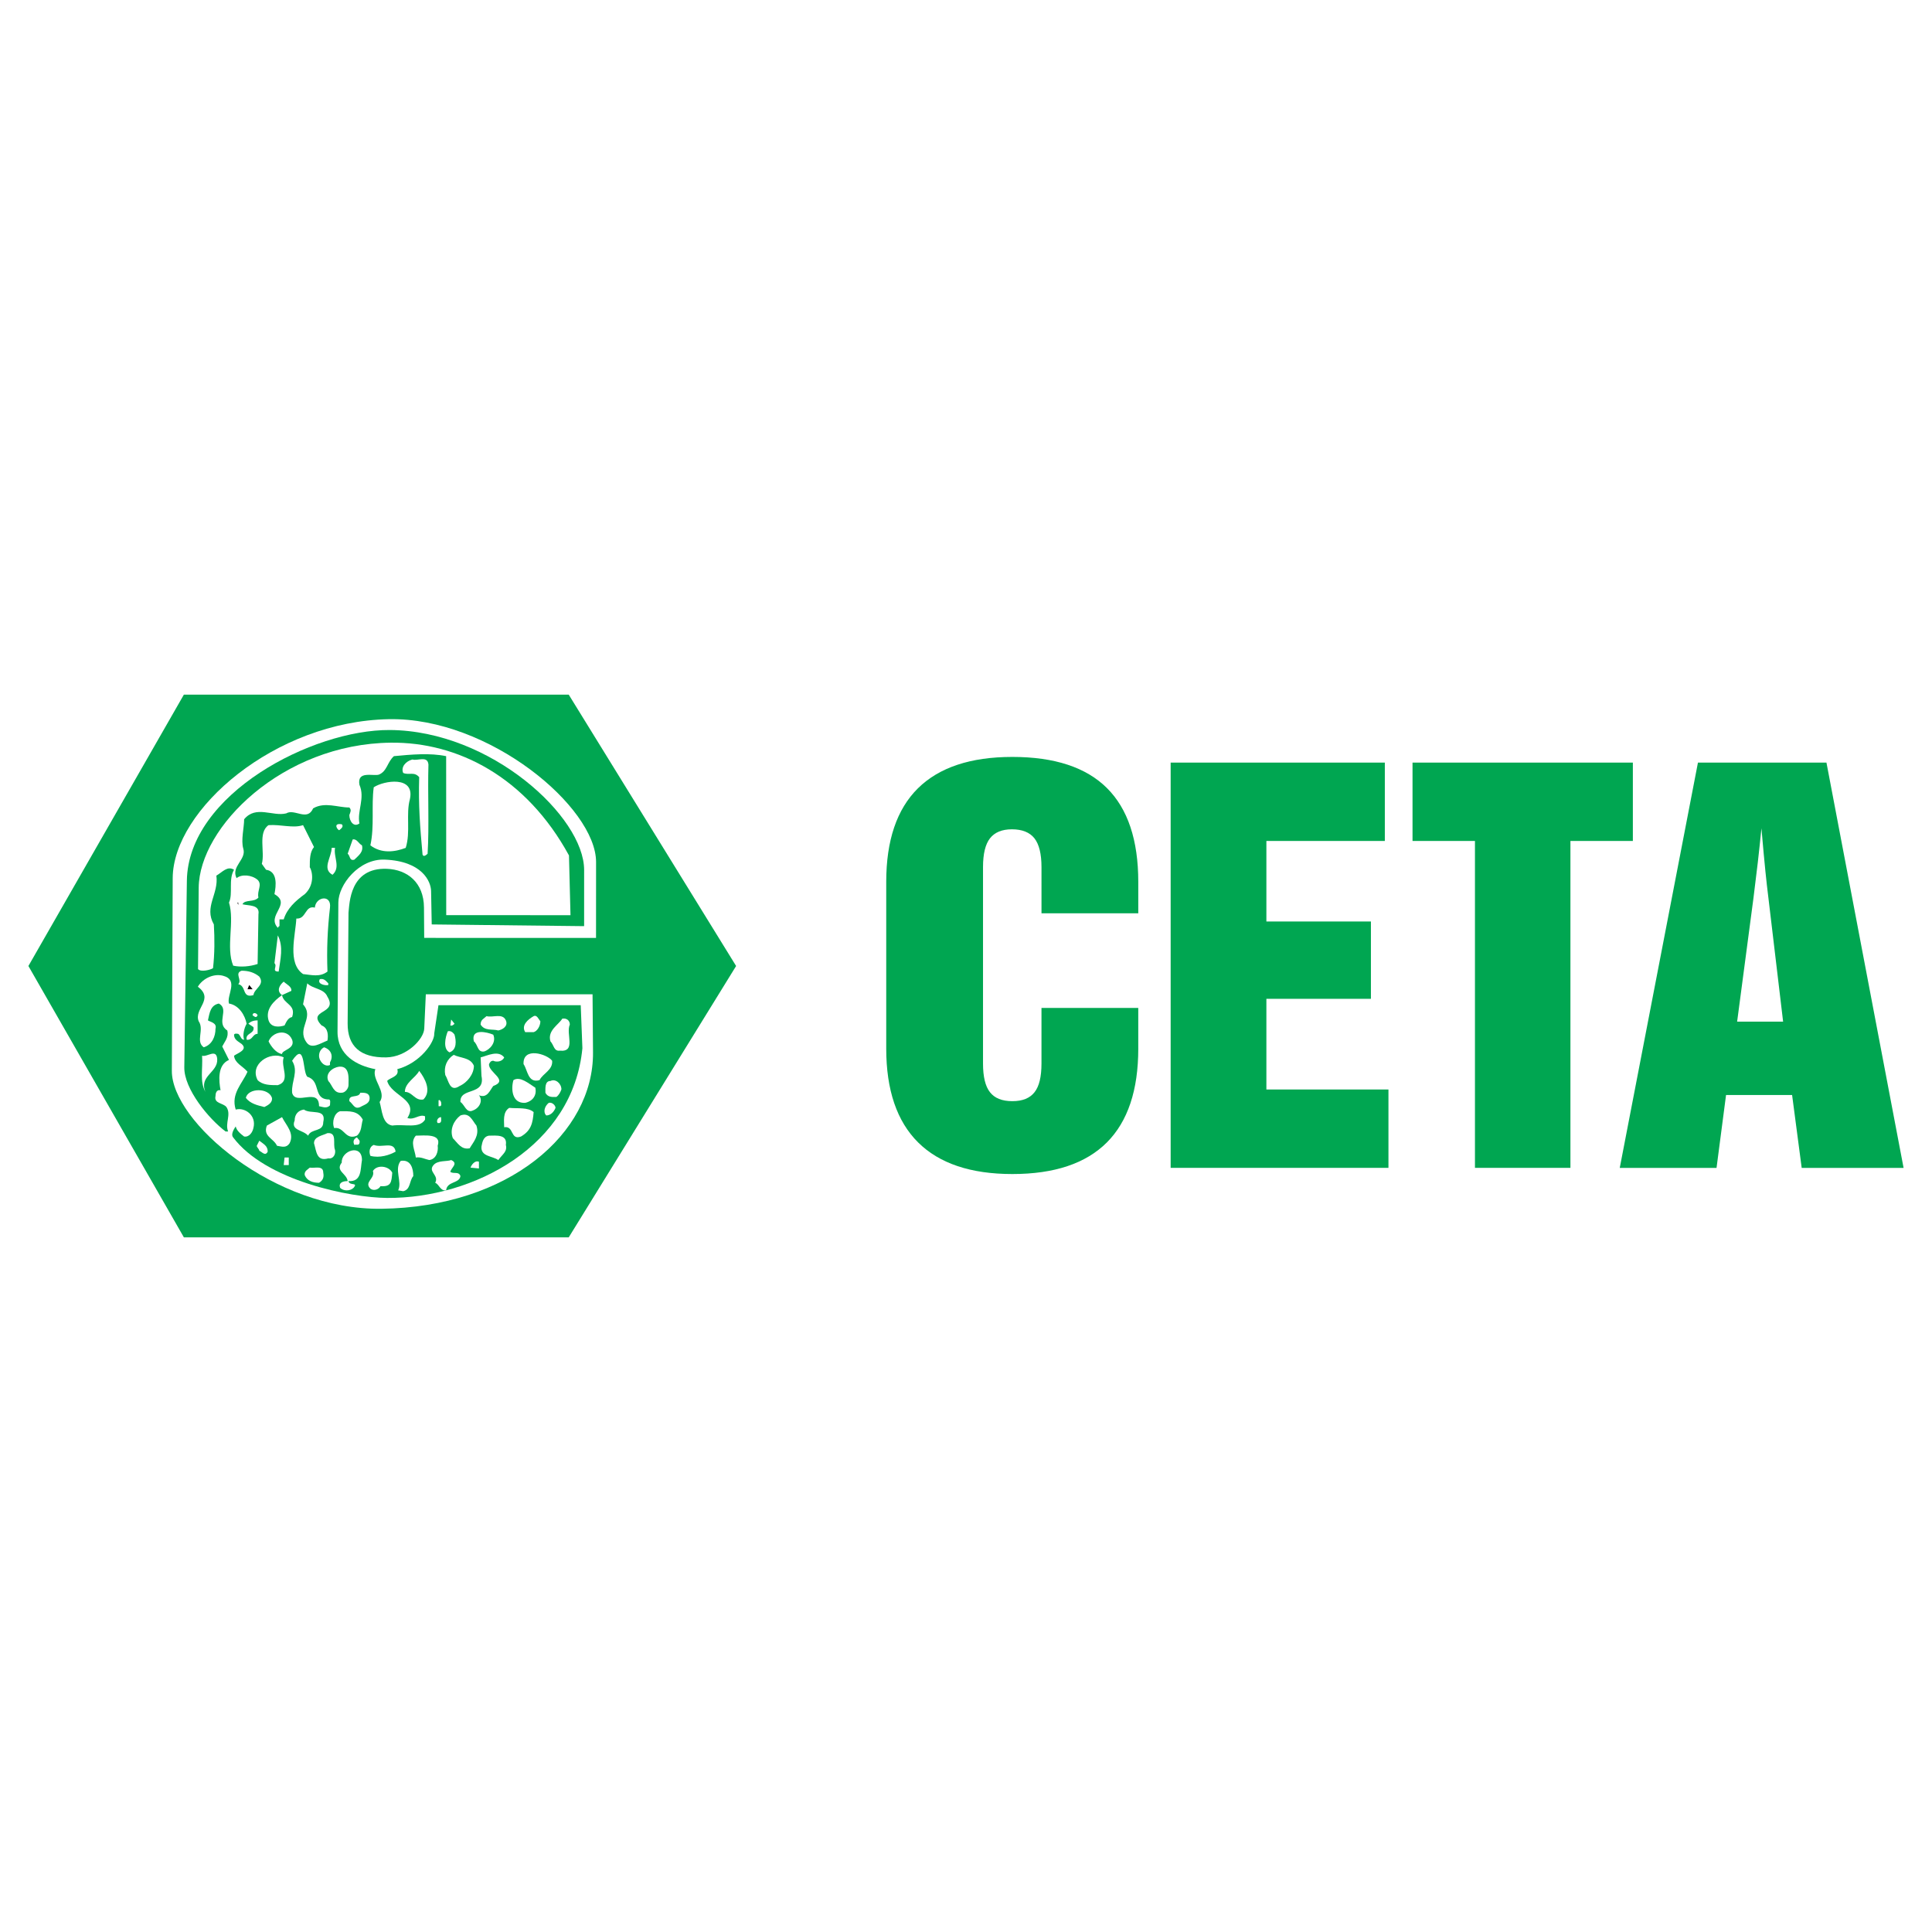
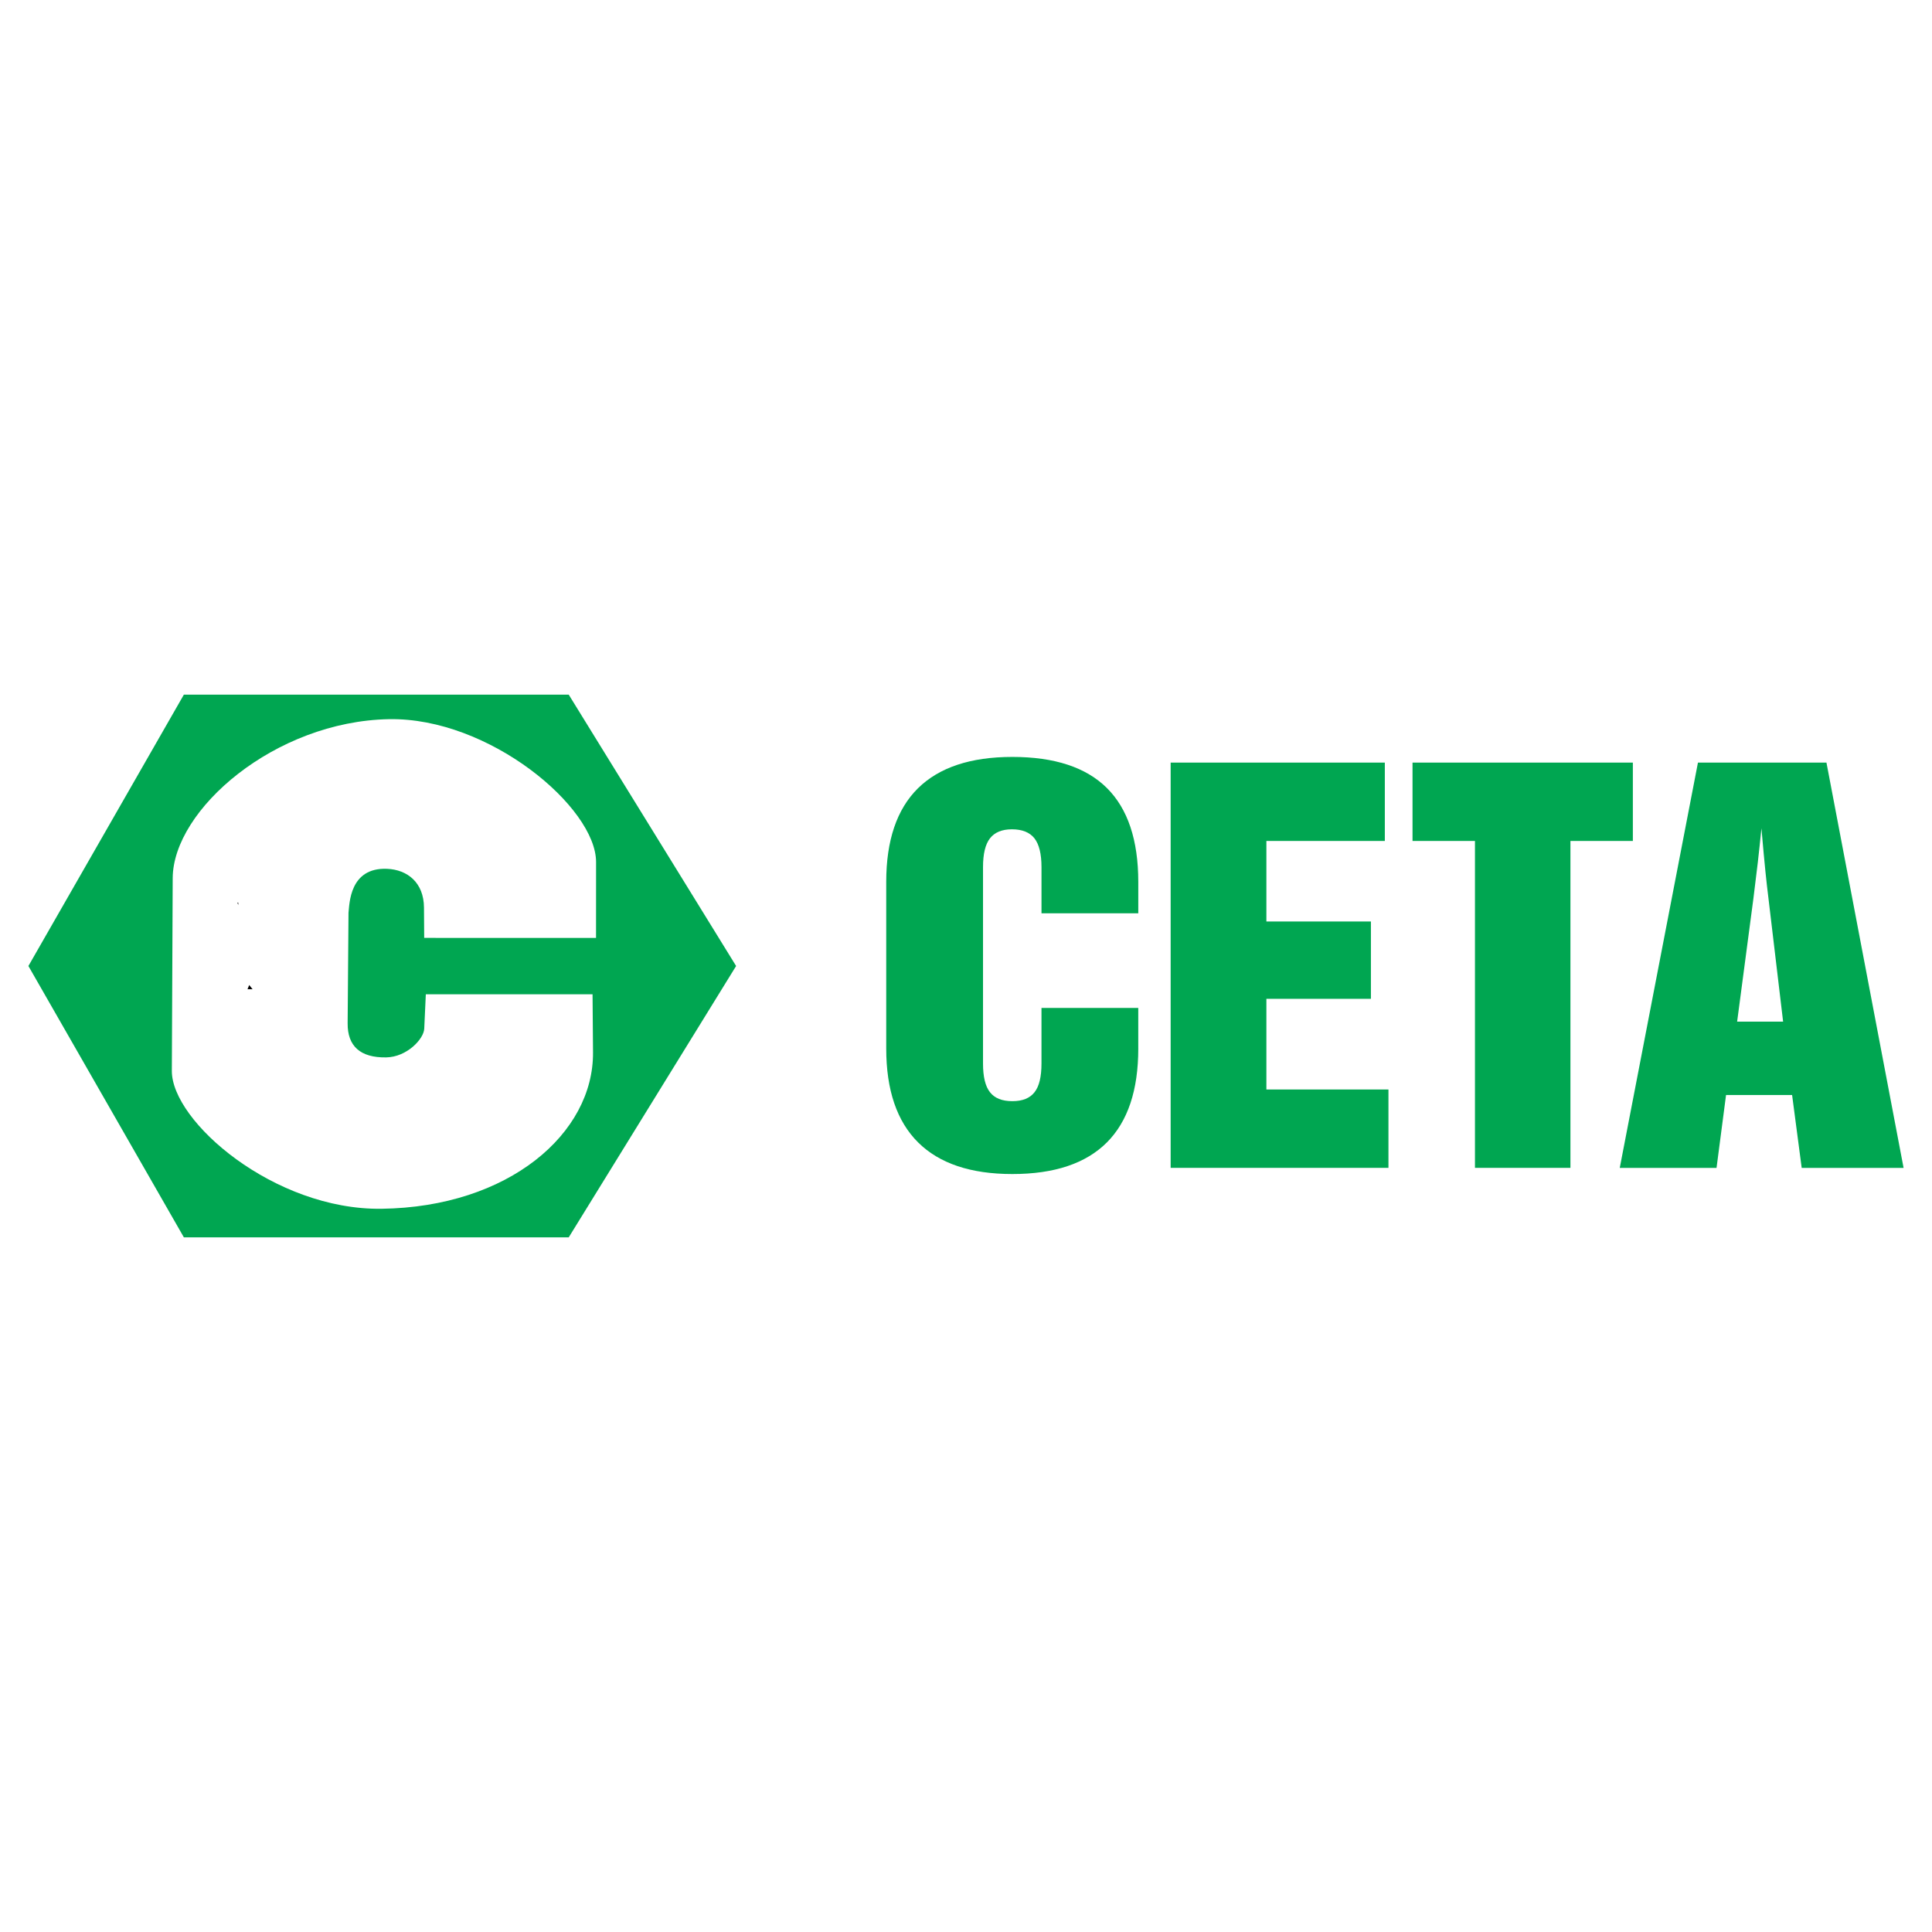
<svg xmlns="http://www.w3.org/2000/svg" version="1.0" id="Layer_1" x="0px" y="0px" width="192.756px" height="192.756px" viewBox="0 0 192.756 192.756" enable-background="new 0 0 192.756 192.756" xml:space="preserve">
  <g>
    <polygon fill-rule="evenodd" clip-rule="evenodd" fill="#FFFFFF" points="0,0 192.756,0 192.756,192.756 0,192.756 0,0  " />
    <path fill-rule="evenodd" clip-rule="evenodd" fill="#00A651" d="M161.603,116.52l7.802-40.437h12.82l7.696,40.437h-10.166   l-0.957-7.271h-6.59l-0.949,7.271H161.603L161.603,116.52z M173.314,101.928h4.587l-1.468-12.354   c-0.105-0.825-0.202-1.708-0.299-2.651c-0.097-0.942-0.229-2.373-0.395-4.283c-0.105,1.085-0.229,2.213-0.36,3.383   c-0.141,1.17-0.291,2.365-0.439,3.602L173.314,101.928L173.314,101.928z M147.157,116.52V83.901h-6.229v-7.818h21.983v7.818h-6.229   v32.618H147.157L147.157,116.52z M116.796,116.52V76.083h21.369v7.818h-11.817v8.037h10.429v7.716h-10.429v9.047h12.178v7.818   H116.796L116.796,116.52z M113.566,104.611c0,4.158-1.045,7.279-3.137,9.375c-2.1,2.096-5.236,3.148-9.428,3.148   c-4.147,0-7.284-1.053-9.402-3.156c-2.117-2.104-3.18-5.227-3.18-9.367v-16.62c0-4.14,1.054-7.254,3.163-9.341   c2.117-2.087,5.254-3.131,9.419-3.131c4.209,0,7.354,1.035,9.437,3.105c2.083,2.07,3.128,5.192,3.128,9.366v3.131h-9.656V86.51   c0-1.313-0.237-2.272-0.703-2.87c-0.474-0.598-1.221-0.9-2.249-0.9c-0.993,0-1.722,0.303-2.188,0.9   c-0.466,0.597-0.694,1.557-0.694,2.87v19.599c0,1.322,0.229,2.273,0.694,2.861c0.466,0.598,1.203,0.893,2.231,0.893   c1.02,0,1.748-0.295,2.215-0.893c0.465-0.588,0.693-1.539,0.693-2.861v-5.545h9.656V104.611L113.566,104.611z" />
    <polygon fill-rule="evenodd" clip-rule="evenodd" fill="#00A651" points="2.834,96.378 18.345,69.304 56.742,69.304 73.442,96.378    56.742,123.451 18.345,123.451 2.834,96.378  " />
    <path fill-rule="evenodd" clip-rule="evenodd" fill="#FFFFFF" d="M38.807,71.752c10.003-0.183,20.666,8.801,20.663,14.254   l-0.004,7.573l-17.144-0.005l-0.021-3.026c-0.017-2.507-1.668-3.787-3.696-3.866c-3.743-0.145-3.729,3.502-3.835,4.373   L34.684,102.1c-0.018,2.266,1.257,3.441,3.852,3.396c2.057-0.037,3.744-1.832,3.791-2.865l0.157-3.432h16.635l0.046,5.795   c0.065,8.084-8.407,15.439-21.099,15.605c-10.713,0.141-20.944-8.719-20.922-13.76l0.086-19.227   C17.261,80.776,27.429,71.961,38.807,71.752L38.807,71.752z" />
-     <path fill-rule="evenodd" clip-rule="evenodd" fill="#00A651" d="M58.279,86.8l-0.001,5.602l-15.205-0.171l-0.063-3.332   c-0.018-0.946-0.873-2.977-4.61-3.135c-2.606-0.111-4.642,2.521-4.642,4.284l-0.083,12.882c-0.015,2.355,1.954,3.402,3.776,3.742   c-0.419,1.008,1.18,2.266,0.424,3.273c0.252,0.84,0.252,2.184,1.259,2.352c1.259-0.168,2.687,0.336,3.274-0.588v-0.336   c-0.588-0.252-1.091,0.42-1.763,0.168c1.175-1.848-1.595-2.184-2.015-3.693c0.249-0.338,1.257-0.418,1.006-1.174   c2.317-0.621,3.751-2.734,3.687-3.561l0.423-2.824l14.194,0.002l0.166,4.289c-0.931,9.766-10.835,14.984-19.477,14.938   c-3.664-0.021-12.135-1.711-15.384-6.062c-0.173-0.232-0.042-0.613,0.273-1.074c0.084,0.42,0.503,0.756,0.839,1.008   c0.504,0.084,0.839-0.42,0.924-0.84c0.335-1.26-0.84-2.1-1.763-1.848c-0.504-1.596,0.671-2.602,1.175-3.777   c-0.504-0.588-1.259-0.84-1.343-1.596c0.336-0.252,1.427-0.588,0.755-1.176c-0.336-0.252-0.755-0.42-0.755-0.924   c0.084-0.168,0.336-0.082,0.419-0.082c0.252,0.166,0.252,0.586,0.588,0.586c-0.168-0.42,0-1.174,0.252-1.594   c-0.168-0.84-0.755-1.848-1.763-2.016c-0.252-0.84,1.007-2.352-0.588-2.771c-0.923-0.251-2.015,0.252-2.519,1.092   c1.679,1.26-0.42,2.184,0.083,3.443c0.588,0.84-0.336,2.014,0.504,2.602c0.84-0.252,1.175-1.092,1.175-1.848   c0.168-0.588-0.504-0.67-0.755-0.838c0.168-0.756,0.251-1.512,1.091-1.68c1.091,0.588-0.336,1.93,0.839,2.686   c0.168,0.672-0.251,1.092-0.503,1.596l0.672,1.344c-1.176,0.504-1.008,2.1-0.84,3.023c-0.42-0.086-0.504,0.334-0.504,0.586   c-0.167,0.756,0.756,0.672,1.092,1.092c0.503,0.756-0.168,1.596,0.167,2.436h-0.252c-1.679-1.26-4.148-4.232-4.119-6.398   l0.256-18.617c0.119-8.643,12.536-15.088,20.252-15.038C48.96,72.899,58.28,81.491,58.279,86.8L58.279,86.8z" />
    <path fill-rule="evenodd" clip-rule="evenodd" fill="#FFFFFF" d="M56.767,85.347l0.151,5.961l-12.398-0.002l-0.007-15.863   c-1.595-0.336-3.447-0.17-5.21-0.002c-0.671,0.587-0.671,1.511-1.511,1.847c-0.587,0.168-2.183-0.419-1.931,1.008   c0.587,1.343-0.252,2.603,0,3.862c-0.588,0.42-1.007-0.252-1.007-0.84c0.083-0.251,0.251-0.503,0-0.755   c-1.176,0-2.435-0.587-3.611,0.084c-0.587,1.343-1.847,0-2.687,0.504c-1.343,0.336-3.022-0.84-4.198,0.587   c0,0.84-0.336,2.099-0.083,2.938c0.335,1.091-1.26,1.763-0.672,2.938c0.503-0.419,1.511-0.336,2.099,0.168   c0.503,0.504-0.084,1.092,0.083,1.763c-0.419,0.503-1.343,0.168-1.595,0.672c0.588,0.167,1.763,0,1.595,1.007l-0.083,4.953   c-0.756,0.252-1.68,0.336-2.435,0.168c-0.756-1.847,0.168-4.366-0.419-6.297c0.419-0.923-0.084-2.267,0.503-3.274   c-0.672-0.42-1.175,0.252-1.763,0.587c0.252,1.847-1.259,3.106-0.251,4.87c0.083,1.428,0.083,2.939-0.084,4.366   c-0.252,0.168-1.243,0.42-1.495,0.084l0.067-8.111c0.051-6.036,8.344-14.354,19.166-14.473   C45.653,74.023,52.486,77.504,56.767,85.347L56.767,85.347z" />
    <path fill-rule="evenodd" clip-rule="evenodd" fill="#FFFFFF" d="M42.746,76.279c-0.084,2.854,0.084,6.128-0.084,8.899   c-0.168,0.168-0.42,0.335-0.504,0.084c-0.251-2.771-0.419-4.87-0.336-7.724c-0.503-0.588-1.007-0.168-1.595-0.42   c-0.252-0.587,0.252-1.175,0.923-1.343C41.655,75.943,42.662,75.355,42.746,76.279L42.746,76.279z" />
    <path fill-rule="evenodd" clip-rule="evenodd" fill="#FFFFFF" d="M40.899,79.722c-0.42,1.511,0.083,3.274-0.42,4.87   c-1.091,0.419-2.435,0.587-3.526-0.252c0.42-1.932,0.084-3.946,0.335-5.793C38.296,77.875,41.403,77.371,40.899,79.722   L40.899,79.722z" />
    <path fill-rule="evenodd" clip-rule="evenodd" fill="#FFFFFF" d="M31.328,84.507c-0.42,0.504-0.42,1.259-0.42,2.015   c0.335,0.588,0.42,1.847-0.504,2.687c-0.923,0.672-1.763,1.428-2.099,2.519h-0.42v0.671c-0.084,0-0.084,0.084-0.168,0.168   c-1.175-1.259,1.427-2.351-0.335-3.358c0.167-0.839,0.335-2.267-0.84-2.435l-0.42-0.588c0.336-1.175-0.419-3.106,0.672-3.862   c1.259-0.084,2.435,0.336,3.442,0L31.328,84.507L31.328,84.507z" />
-     <path fill-rule="evenodd" clip-rule="evenodd" fill="#FFFFFF" d="M34.099,82.24c0.251,0.252-0.168,0.504-0.252,0.587   C33.679,82.828,33.175,82.072,34.099,82.24L34.099,82.24z" />
    <path fill-rule="evenodd" clip-rule="evenodd" fill="#FFFFFF" d="M36.113,84.339c0.168,0.671-0.336,1.007-0.755,1.427   c-0.503,0.168-0.42-0.419-0.672-0.587l0.504-1.427C35.61,83.667,35.777,84.171,36.113,84.339L36.113,84.339z" />
    <path fill-rule="evenodd" clip-rule="evenodd" fill="#FFFFFF" d="M33.427,84.591c-0.168,0.923,0.587,1.931-0.252,2.686   c-1.091-0.587-0.084-1.763-0.084-2.686H33.427L33.427,84.591z" />
    <path fill-rule="evenodd" clip-rule="evenodd" fill="#FFFFFF" d="M32.923,90.552c-0.251,2.183-0.335,4.198-0.251,6.38   c-0.756,0.587-1.595,0.335-2.435,0.251c-1.595-1.091-0.755-3.861-0.671-5.54c1.007,0.084,0.839-1.343,1.847-1.091   C31.496,89.46,33.091,89.208,32.923,90.552L32.923,90.552z" />
    <polygon fill-rule="evenodd" clip-rule="evenodd" points="23.771,90.3 23.688,90.048 23.771,90.048 23.771,90.3  " />
    <path fill-rule="evenodd" clip-rule="evenodd" fill="#FFFFFF" d="M27.802,96.933c-0.756,0-0.084-0.504-0.419-0.84l0.335-2.771   C28.306,94.498,27.97,95.673,27.802,96.933L27.802,96.933z" />
    <path fill-rule="evenodd" clip-rule="evenodd" fill="#FFFFFF" d="M25.871,97.436c0.588,0.84-0.503,1.176-0.587,1.848   c-1.176,0.336-0.672-0.924-1.512-1.092c0.42-0.42-0.419-1.091,0.336-1.343C24.779,96.849,25.367,97.017,25.871,97.436   L25.871,97.436z" />
    <path fill-rule="evenodd" clip-rule="evenodd" fill="#FFFFFF" d="M32.755,98.107v0.168c-0.252,0.084-1.176-0.084-0.84-0.588   C32.335,97.604,32.503,97.855,32.755,98.107L32.755,98.107z" />
    <path fill-rule="evenodd" clip-rule="evenodd" fill="#FFFFFF" d="M29.061,98.863l-0.923,0.42c0.168,0.924,1.427,0.924,1.007,2.184   c-0.42,0.084-0.588,0.504-0.755,0.84c-0.504,0.166-1.344,0.252-1.595-0.504c-0.336-1.092,0.503-1.932,1.343-2.52   c-0.588-0.42-0.252-1.008,0.168-1.344C28.557,98.191,29.145,98.443,29.061,98.863L29.061,98.863z" />
    <path fill-rule="evenodd" clip-rule="evenodd" fill="#FFFFFF" d="M32.671,99.451c1.091,1.764-2.099,1.26-0.588,2.855   c0.672,0.252,0.672,1.006,0.588,1.51c-0.672,0.252-1.595,0.924-2.099,0.168c-1.007-1.426,0.84-2.434-0.336-3.777l0.42-2.1   C31.244,98.695,32.335,98.611,32.671,99.451L32.671,99.451z" />
    <polygon fill-rule="evenodd" clip-rule="evenodd" points="24.695,98.695 24.863,98.275 25.199,98.695 24.695,98.695  " />
    <path fill-rule="evenodd" clip-rule="evenodd" fill="#FFFFFF" d="M25.703,101.299c-0.168,0.336-0.336,0.084-0.504,0   C25.199,100.963,25.619,101.047,25.703,101.299L25.703,101.299z" />
    <path fill-rule="evenodd" clip-rule="evenodd" fill="#FFFFFF" d="M50.47,101.803c0.252,0.588-0.336,0.924-0.756,1.006   c-0.587-0.168-1.343,0.084-1.763-0.586c0-0.504,0.335-0.588,0.588-0.84C49.211,101.551,50.134,101.047,50.47,101.803L50.47,101.803   z" />
-     <path fill-rule="evenodd" clip-rule="evenodd" fill="#FFFFFF" d="M53.913,101.887c0,0.504-0.336,1.006-0.672,1.09h-0.84   c-0.419-0.67,0.252-1.258,0.84-1.594C53.577,101.215,53.745,101.719,53.913,101.887L53.913,101.887z" />
    <path fill-rule="evenodd" clip-rule="evenodd" fill="#FFFFFF" d="M56.851,102.223c-0.42,0.924,0.671,2.77-1.008,2.602   c-0.587,0.084-0.587-0.588-0.923-0.924c-0.335-1.092,0.84-1.678,1.175-2.266C56.515,101.551,56.851,101.803,56.851,102.223   L56.851,102.223z" />
    <path fill-rule="evenodd" clip-rule="evenodd" fill="#FFFFFF" d="M45.349,102.139c-0.084,0.084-0.251,0.252-0.42,0.168l0.084-0.588   L45.349,102.139L45.349,102.139z" />
    <path fill-rule="evenodd" clip-rule="evenodd" fill="#FFFFFF" d="M25.703,103.146c-0.504,0-0.504,0.67-1.092,0.586   c-0.168-0.672,0.84-0.586,0.672-1.26l-0.504-0.334c0.252-0.252,0.588-0.336,0.924-0.336V103.146L25.703,103.146z" />
    <path fill-rule="evenodd" clip-rule="evenodd" fill="#FFFFFF" d="M45.349,103.229c0.168,0.588,0.252,1.512-0.503,1.764   c-0.672-0.336-0.42-1.512-0.168-2.1C44.929,102.809,45.181,102.977,45.349,103.229L45.349,103.229z" />
    <path fill-rule="evenodd" clip-rule="evenodd" fill="#FFFFFF" d="M29.145,103.732c0.336,0.924-1.007,1.008-1.007,1.428   c-0.588-0.084-1.092-0.756-1.343-1.26C27.13,102.977,28.641,102.559,29.145,103.732L29.145,103.732z" />
    <path fill-rule="evenodd" clip-rule="evenodd" fill="#FFFFFF" d="M49.211,103.229c0.335,0.756-0.336,1.512-0.924,1.68   c-0.671,0.084-0.587-0.672-1.007-1.008C46.944,102.559,48.623,102.977,49.211,103.229L49.211,103.229z" />
    <path fill-rule="evenodd" clip-rule="evenodd" fill="#FFFFFF" d="M32.923,106v0.252c-0.503,0.252-1.091-0.336-1.091-0.924   c0-0.336,0.168-0.672,0.504-0.84C33.091,104.74,33.259,105.412,32.923,106L32.923,106z" />
    <path fill-rule="evenodd" clip-rule="evenodd" fill="#FFFFFF" d="M21.673,105.664c0.084,1.344-1.847,1.68-1.175,3.273   c-0.588-1.006-0.252-2.266-0.336-3.609C20.665,105.496,21.589,104.572,21.673,105.664L21.673,105.664z" />
    <path fill-rule="evenodd" clip-rule="evenodd" fill="#FFFFFF" d="M50.302,105.496c-0.168,0.42-0.756,0.504-1.091,0.336   c-0.252,0-0.336,0.168-0.42,0.336c-0.084,0.84,2.015,1.596,0.42,2.184c-0.336,0.42-0.588,1.258-1.427,0.922   c0.419,0.504,0.083,1.26-0.588,1.512c-0.671,0.336-0.84-0.588-1.259-0.84c-0.084-1.51,2.519-0.588,2.099-2.602l-0.083-1.848   C48.623,105.328,49.714,104.74,50.302,105.496L50.302,105.496z" />
    <path fill-rule="evenodd" clip-rule="evenodd" fill="#FFFFFF" d="M55.088,105.832c0.084,0.924-0.923,1.26-1.259,1.932   c-1.176,0.336-1.176-1.008-1.595-1.596C52.149,104.404,54.584,105.16,55.088,105.832L55.088,105.832z" />
    <path fill-rule="evenodd" clip-rule="evenodd" fill="#FFFFFF" d="M30.656,107.428c1.427,0.42,0.504,2.266,2.183,2.266   c0.168,0.084,0.083,0.336,0.083,0.588c-0.335,0.336-0.671,0.168-1.091,0.084c0-1.93-2.351,0-2.687-1.344   c-0.084-1.174,0.671-2.098,0-3.189C30.488,103.816,30.152,106.84,30.656,107.428L30.656,107.428z" />
    <path fill-rule="evenodd" clip-rule="evenodd" fill="#FFFFFF" d="M47.28,106.336c0,0.84-0.671,1.68-1.427,2.016   c-1.007,0.67-1.091-0.588-1.427-1.092c-0.168-0.84,0.168-1.596,0.839-2.016C45.937,105.58,46.944,105.496,47.28,106.336   L47.28,106.336z" />
    <path fill-rule="evenodd" clip-rule="evenodd" fill="#FFFFFF" d="M28.306,105.496c-0.336,0.924,0.755,2.352-0.588,2.771   c-0.755,0-1.511,0-2.015-0.504C24.863,106.168,26.962,104.824,28.306,105.496L28.306,105.496z" />
    <path fill-rule="evenodd" clip-rule="evenodd" fill="#FFFFFF" d="M34.77,108.268c0,0.334-0.335,0.754-0.671,0.754   c-0.84,0.084-0.924-0.754-1.343-1.174c-0.336-0.756,0.419-1.344,1.091-1.428C34.938,106.336,34.77,107.68,34.77,108.268   L34.77,108.268z" />
    <path fill-rule="evenodd" clip-rule="evenodd" fill="#FFFFFF" d="M42.242,109.693c-0.839,0.168-1.091-0.756-1.847-0.756   c0-0.922,1.092-1.426,1.427-2.098C42.41,107.596,43.082,108.854,42.242,109.693L42.242,109.693z" />
    <path fill-rule="evenodd" clip-rule="evenodd" fill="#FFFFFF" d="M53.409,108.52c0.168,0.754-0.252,1.342-1.008,1.51   c-1.343,0.084-1.427-1.428-1.175-2.266C51.897,107.344,52.737,108.1,53.409,108.52L53.409,108.52z" />
    <path fill-rule="evenodd" clip-rule="evenodd" fill="#FFFFFF" d="M56.012,108.686c-0.084,0.252-0.252,0.588-0.504,0.756   c-0.335,0-0.839,0.084-1.091-0.42c0-0.42-0.084-1.174,0.504-1.174C55.424,107.596,56.012,108.1,56.012,108.686L56.012,108.686z" />
    <path fill-rule="evenodd" clip-rule="evenodd" fill="#FFFFFF" d="M27.13,109.525c0.083,0.504-0.42,0.756-0.756,0.924   c-0.671-0.168-1.427-0.336-1.847-0.924C24.779,108.52,26.794,108.52,27.13,109.525L27.13,109.525z" />
    <path fill-rule="evenodd" clip-rule="evenodd" fill="#FFFFFF" d="M36.869,109.441c0.084,0.672-0.503,0.756-0.923,1.008   c-0.588,0.252-0.672-0.252-1.091-0.588c-0.084-0.756,0.923-0.252,1.091-0.84C36.365,109.021,36.785,109.021,36.869,109.441   L36.869,109.441z" />
    <path fill-rule="evenodd" clip-rule="evenodd" fill="#FFFFFF" d="M44.006,109.945c0,0.168,0.083,0.336-0.084,0.42h-0.167v-0.588   C43.921,109.693,43.921,109.861,44.006,109.945L44.006,109.945z" />
    <path fill-rule="evenodd" clip-rule="evenodd" fill="#FFFFFF" d="M55.424,110.533c-0.168,0.42-0.504,0.756-0.924,0.756   c-0.335-0.336-0.168-0.924,0.252-1.26C55.088,109.945,55.424,110.281,55.424,110.533L55.424,110.533z" />
    <path fill-rule="evenodd" clip-rule="evenodd" fill="#FFFFFF" d="M53.241,110.953c-0.084,1.092-0.252,1.848-1.259,2.436   c-1.092,0.42-0.672-1.092-1.679-0.924c0-0.588-0.168-1.512,0.504-1.932C51.646,110.617,52.653,110.449,53.241,110.953   L53.241,110.953z" />
    <path fill-rule="evenodd" clip-rule="evenodd" fill="#FFFFFF" d="M32.251,111.961c0,1.008-1.175,0.588-1.511,1.344   c-0.504-0.588-1.763-0.504-1.343-1.512c0-0.588,0.335-1.008,0.924-1.092C30.992,111.205,32.587,110.533,32.251,111.961   L32.251,111.961z" />
    <path fill-rule="evenodd" clip-rule="evenodd" fill="#FFFFFF" d="M36.197,111.709c-0.168,0.504-0.084,1.176-0.587,1.596   c-1.175,0.504-1.26-0.924-2.267-0.756c-0.252-0.588,0-1.512,0.588-1.68C34.854,110.869,35.694,110.785,36.197,111.709   L36.197,111.709z" />
-     <path fill-rule="evenodd" clip-rule="evenodd" fill="#FFFFFF" d="M47.532,112.297c0.335,1.008-0.336,1.68-0.671,2.268   c-0.84,0.168-1.176-0.504-1.68-1.008c-0.335-0.84,0.084-1.764,0.756-2.268C46.86,110.953,47.112,111.793,47.532,112.297   L47.532,112.297z" />
    <path fill-rule="evenodd" clip-rule="evenodd" fill="#FFFFFF" d="M28.894,114.061c-0.336,0.504-0.756,0.336-1.26,0.252   c-0.336-0.756-1.427-0.924-1.007-2.016l1.511-0.84C28.557,112.297,29.397,113.053,28.894,114.061L28.894,114.061z" />
    <path fill-rule="evenodd" clip-rule="evenodd" fill="#FFFFFF" d="M44.006,111.457c0,0.252,0.083,0.504-0.168,0.588h-0.168   C43.501,111.877,43.669,111.457,44.006,111.457L44.006,111.457z" />
    <path fill-rule="evenodd" clip-rule="evenodd" fill="#FFFFFF" d="M33.427,114.732c0.083,0.42-0.168,0.922-0.672,0.838   c-1.176,0.336-1.176-0.672-1.427-1.51c0-0.672,0.839-0.756,1.343-1.008C33.679,112.969,33.175,114.145,33.427,114.732   L33.427,114.732z" />
    <path fill-rule="evenodd" clip-rule="evenodd" fill="#FFFFFF" d="M43.669,114.312c0.084,0.586-0.168,1.342-0.839,1.426   c-0.42-0.084-0.839-0.336-1.343-0.252c-0.084-0.754-0.587-1.51,0-2.182C42.326,113.305,44.089,113.053,43.669,114.312   L43.669,114.312z" />
    <path fill-rule="evenodd" clip-rule="evenodd" fill="#FFFFFF" d="M50.47,114.229c0.168,0.67-0.336,0.924-0.756,1.51   c-0.587-0.42-1.763-0.336-1.679-1.342c0.084-0.42,0.168-1.008,0.756-1.092C49.463,113.305,50.638,113.137,50.47,114.229   L50.47,114.229z" />
    <path fill-rule="evenodd" clip-rule="evenodd" fill="#FFFFFF" d="M35.862,114.061c-0.084,0.252-0.336,0.084-0.504,0.168   c-0.168-0.336-0.084-0.588,0.252-0.756C35.777,113.725,35.946,113.725,35.862,114.061L35.862,114.061z" />
    <path fill-rule="evenodd" clip-rule="evenodd" fill="#FFFFFF" d="M26.71,114.898c-0.252,0.504-0.588,0-0.84-0.082   c0-0.17-0.252-0.336-0.252-0.504l0.252-0.504C26.291,114.145,26.71,114.312,26.71,114.898L26.71,114.898z" />
-     <path fill-rule="evenodd" clip-rule="evenodd" fill="#FFFFFF" d="M39.472,114.898c-0.588,0.336-1.596,0.672-2.519,0.42   c-0.168-0.42-0.084-0.922,0.335-1.09C38.128,114.564,39.304,113.809,39.472,114.898L39.472,114.898z" />
+     <path fill-rule="evenodd" clip-rule="evenodd" fill="#FFFFFF" d="M39.472,114.898c-0.588,0.336-1.596,0.672-2.519,0.42   c-0.168-0.42-0.084-0.922,0.335-1.09C38.128,114.564,39.304,113.809,39.472,114.898z" />
    <path fill-rule="evenodd" clip-rule="evenodd" fill="#FFFFFF" d="M36.113,115.738c-0.167,0.924,0,2.184-1.343,2.1   c0.084,0.504,1.007,0.084,0.504,0.672c-0.336,0.336-1.007,0.336-1.343,0c-0.168-0.504,0.252-0.672,0.755-0.672   c-0.083-0.756-1.259-1.008-0.587-1.848C34.015,114.816,36.113,114.061,36.113,115.738L36.113,115.738z" />
    <polygon fill-rule="evenodd" clip-rule="evenodd" fill="#FFFFFF" points="28.81,116.242 28.306,116.242 28.39,115.486    28.81,115.486 28.81,116.242  " />
    <path fill-rule="evenodd" clip-rule="evenodd" fill="#FFFFFF" d="M44.929,116.914c0.336,0.252,0.84-0.084,1.008,0.42   c-0.084,0.756-1.343,0.504-1.427,1.428c-0.588,0.084-0.672-0.588-1.091-0.756c0.419-0.756-0.756-1.092-0.168-1.764   c0.419-0.504,1.343-0.336,1.763-0.504C45.769,116.074,45.013,116.494,44.929,116.914L44.929,116.914z" />
    <path fill-rule="evenodd" clip-rule="evenodd" fill="#FFFFFF" d="M41.235,117.334c-0.42,0.504-0.252,1.344-1.007,1.512   l-0.504-0.084c0.42-0.84-0.42-2.1,0.252-2.939C40.983,115.654,41.235,116.578,41.235,117.334L41.235,117.334z" />
    <path fill-rule="evenodd" clip-rule="evenodd" fill="#FFFFFF" d="M47.784,116.578l-0.84-0.084c0.084-0.252,0.42-0.756,0.84-0.588   V116.578L47.784,116.578z" />
    <path fill-rule="evenodd" clip-rule="evenodd" fill="#FFFFFF" d="M39.136,116.998c-0.083,0.924-0.083,1.428-1.175,1.344   c-0.168,0.336-0.672,0.504-1.008,0.252c-0.671-0.672,0.504-1.008,0.252-1.764C37.625,116.158,38.8,116.326,39.136,116.998   L39.136,116.998z" />
    <path fill-rule="evenodd" clip-rule="evenodd" fill="#FFFFFF" d="M32.251,116.998c0.084,0.42,0,0.756-0.42,1.008   c-0.588,0-1.175-0.168-1.427-0.756c-0.083-0.42,0.336-0.588,0.504-0.756C31.412,116.578,32.251,116.242,32.251,116.998   L32.251,116.998z" />
  </g>
</svg>